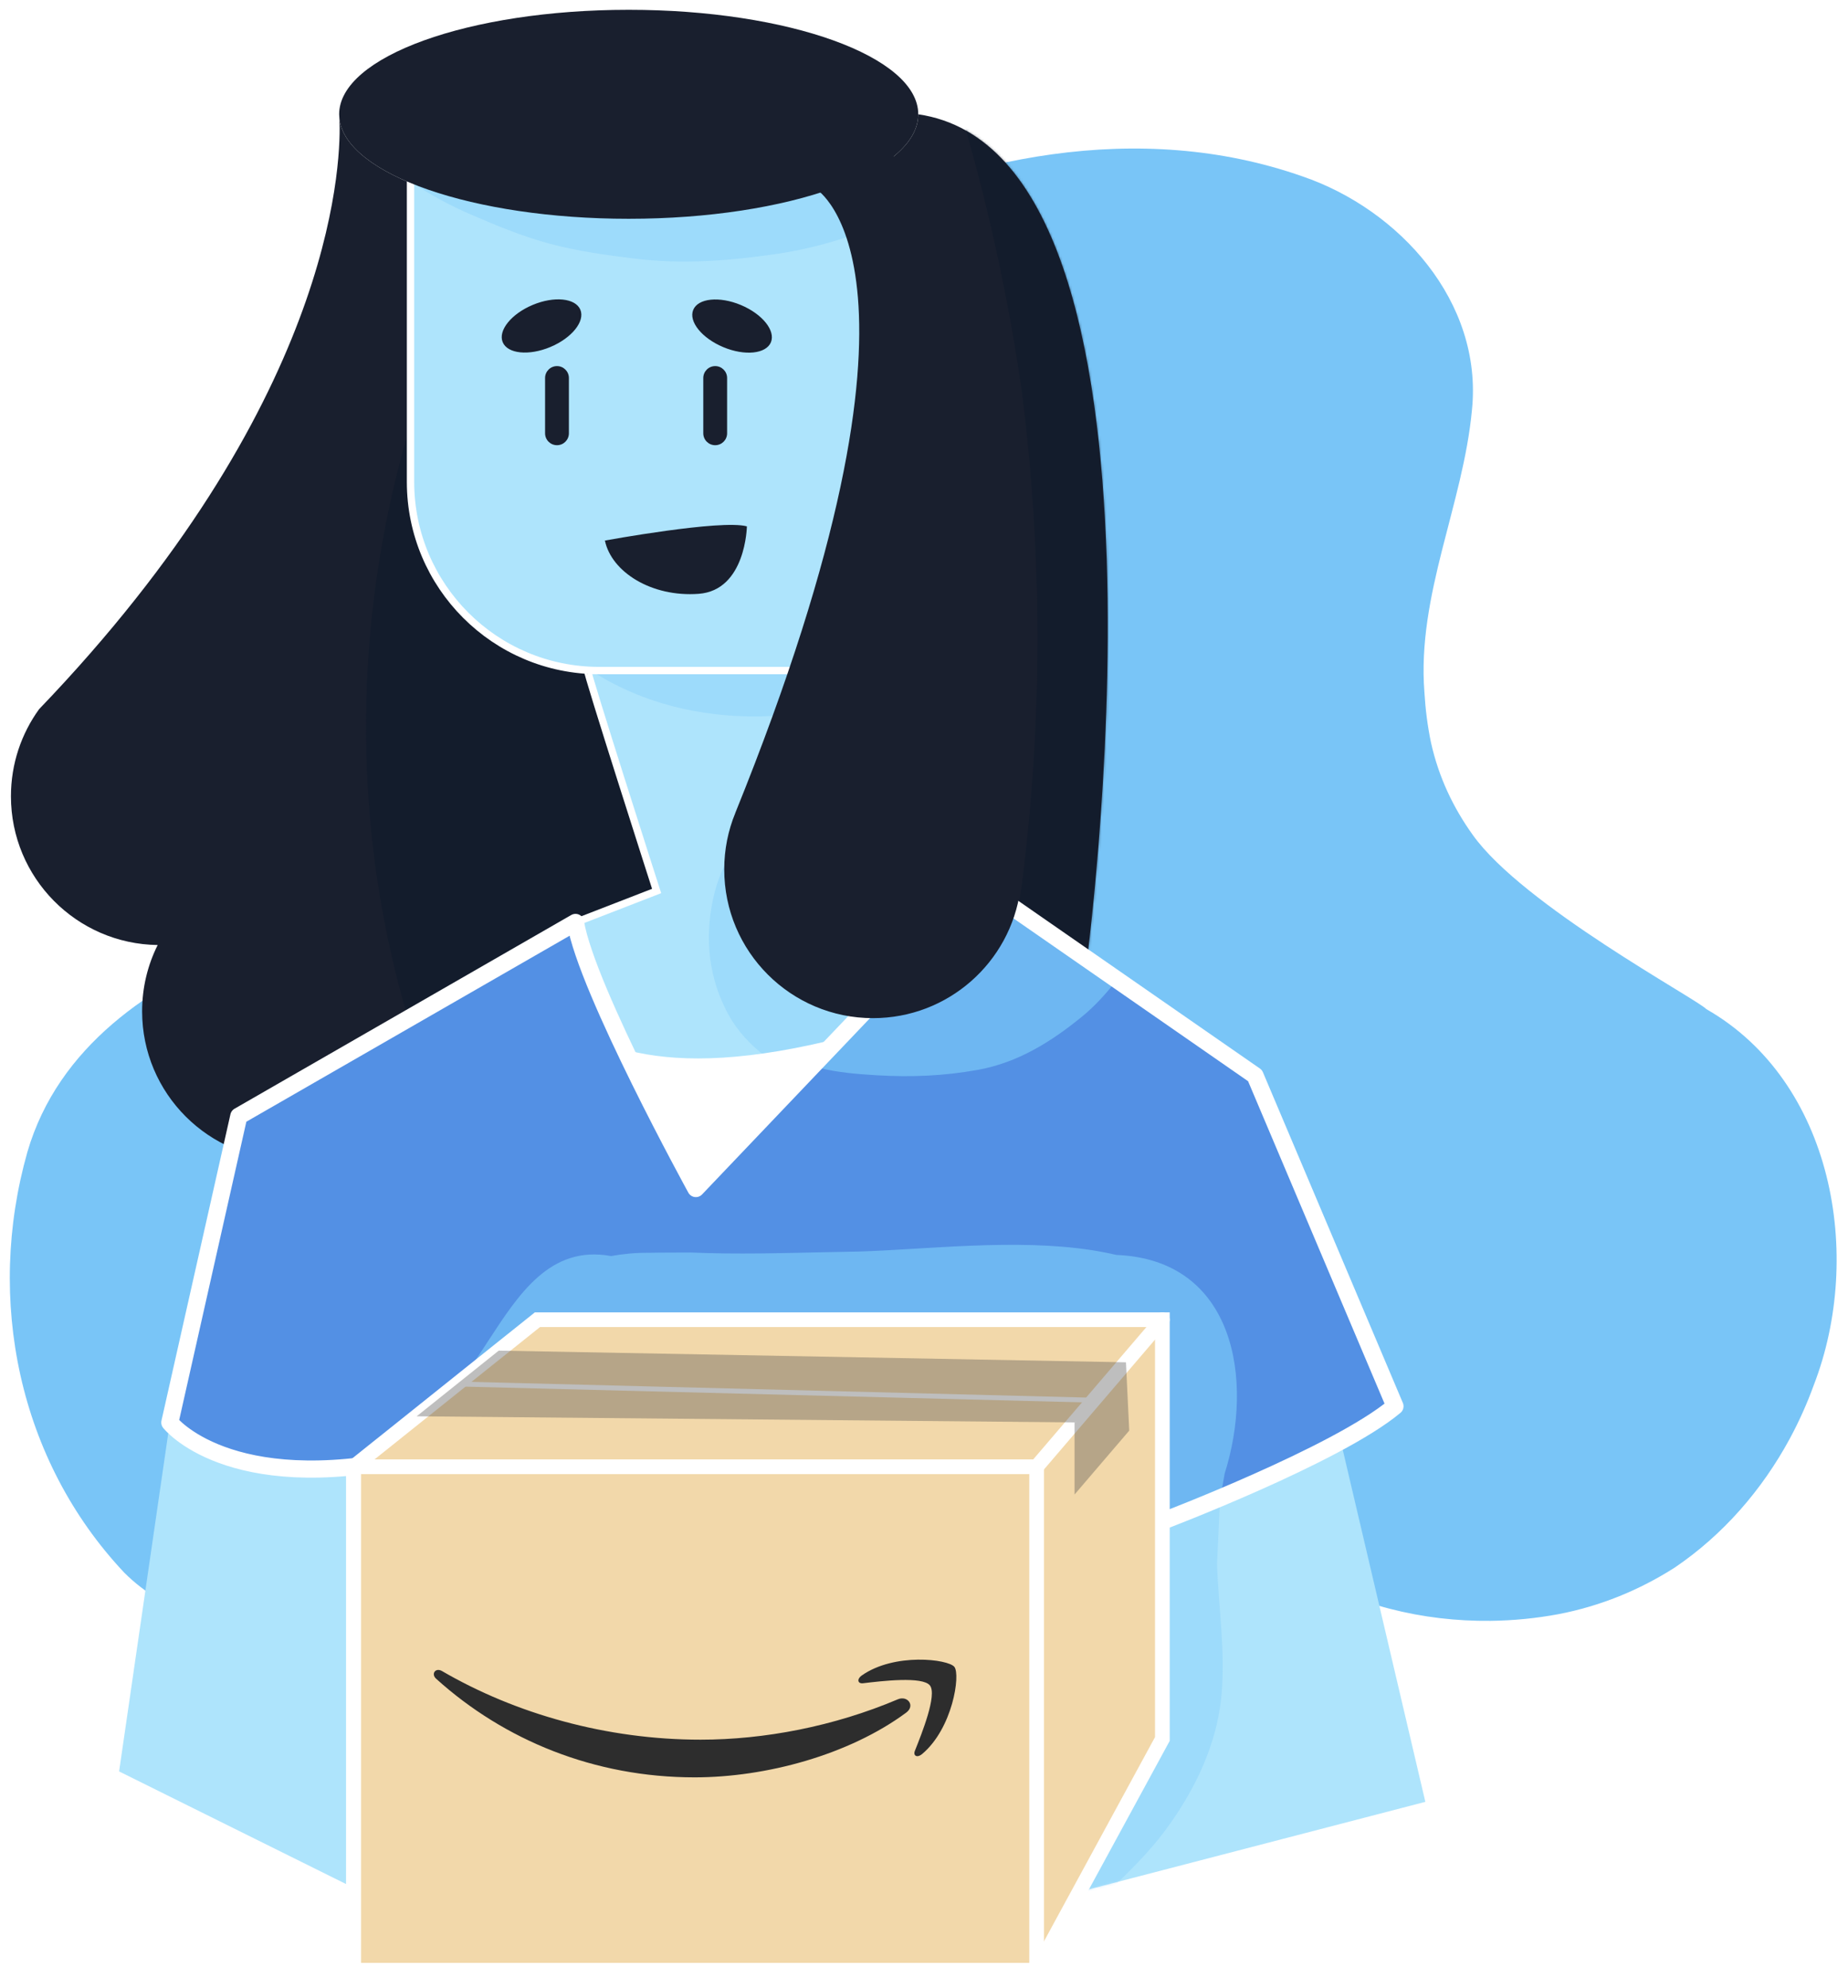
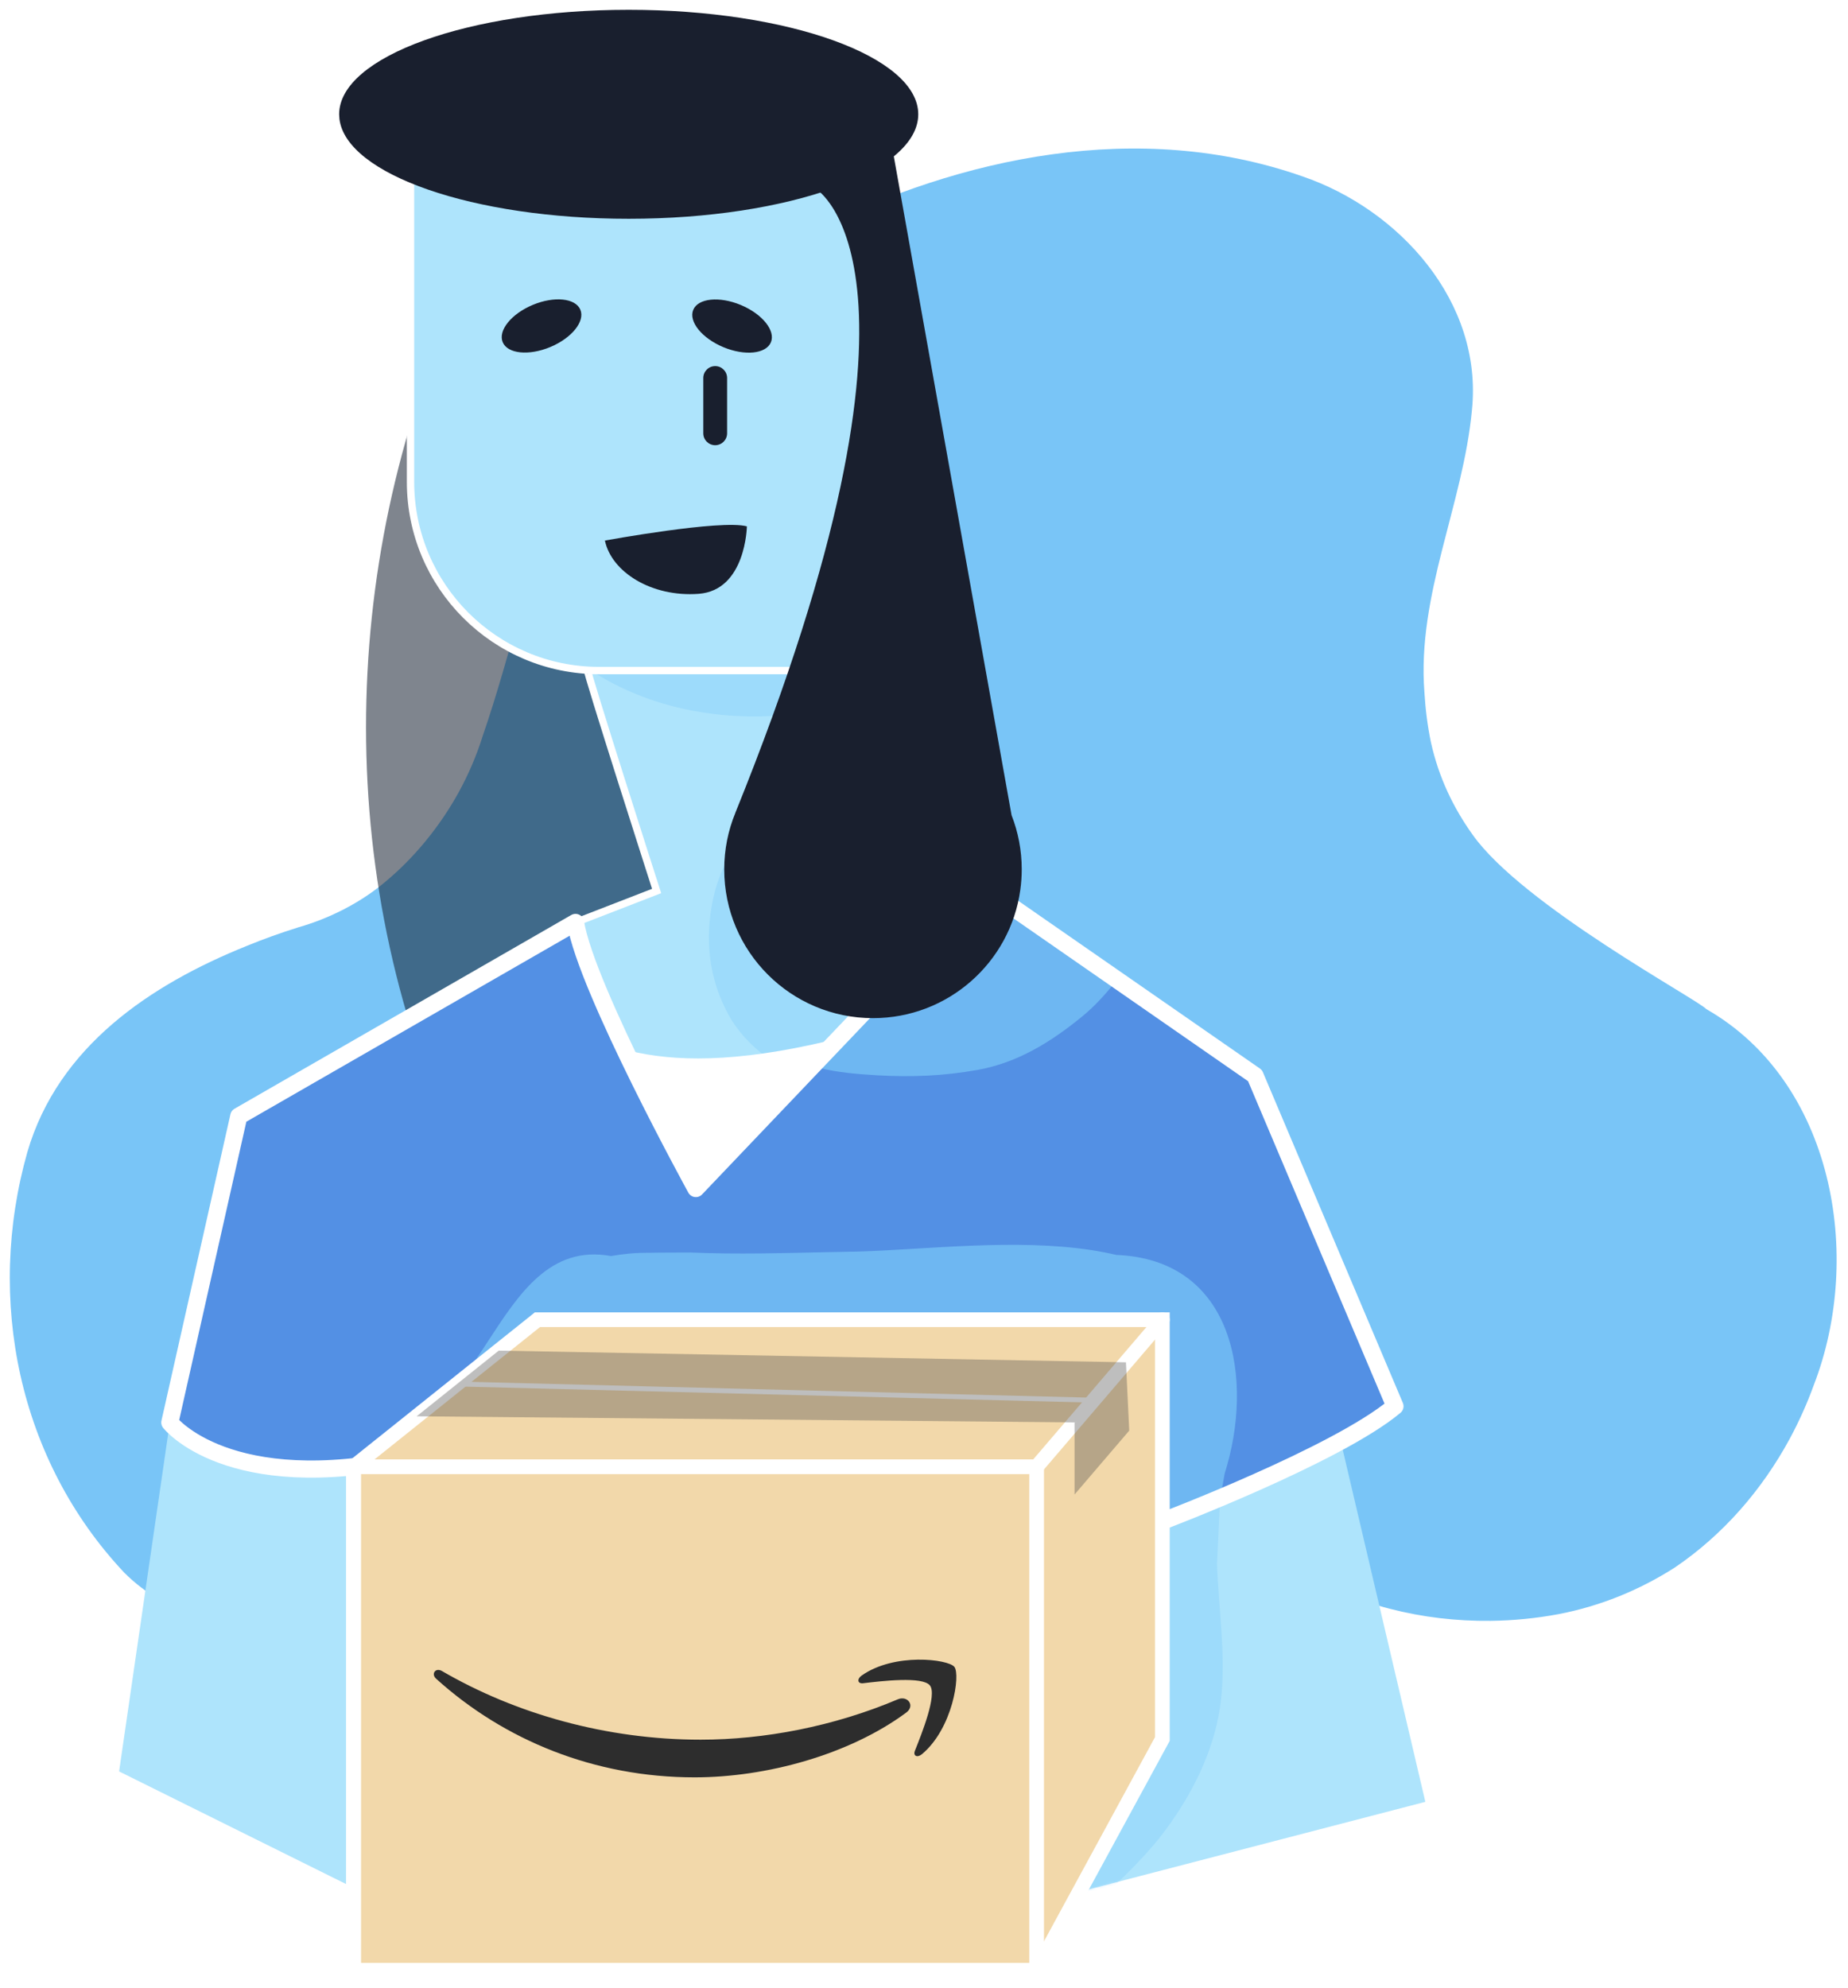
<svg xmlns="http://www.w3.org/2000/svg" width="754" height="811" viewBox="0 0 754 811" fill="none">
  <g filter="url(#filter0_d_130_311)">
    <path d="M696.185 407.66C747.905 437.19 760.485 508.17 740.045 561.03C737.325 568.54 734.055 575.83 730.285 582.83C718.945 603.8 703.015 622.16 683.275 635.51C676.075 640.11 668.475 644.04 660.555 647.23C652.635 650.41 644.385 652.86 635.895 654.49C626.755 656.2 617.475 657.11 608.195 657.22C580.365 657.55 552.605 650.68 529.225 636.45C522.005 631.72 514.985 626.56 508.025 621.39C503.535 618.69 499.045 616 493.645 616.9C465.795 624.09 437.045 630.38 409.765 621.81C402.385 619.42 395.255 615.78 388.515 610.61C380.885 605 374.025 598.15 367.385 590.99C360.745 583.83 354.315 576.36 347.525 569.51C340.735 562.66 333.575 556.42 325.525 551.72C317.935 548.82 306.955 543.33 297.145 541.71C285.195 538.74 276.215 546.83 275.315 558.51C274.415 575.58 283.405 598.04 270.825 607.03C239.375 630.24 201.065 633.49 164.735 644.32C157.465 646.49 150.275 648.96 143.225 651.95C134.475 655.77 125.205 658.12 115.855 659.02C92.035 660.93 67.775 654.65 50.705 637.57C7.575 591.75 -5.895 526.16 11.175 465.96C23.755 422.83 61.485 397.68 100.515 381.95C107.415 379.11 114.505 376.56 121.685 374.32C134.265 370.73 146.845 364.44 157.035 355.88C163.215 350.76 168.795 345.06 173.835 338.89C183.915 326.54 191.935 312.33 197.075 295.86C199.985 287.44 202.605 278.89 205.105 270.34C210.115 253.24 214.725 236.16 219.985 220.05C223.015 211.1 226.135 202.18 229.625 193.49C240.075 167.42 253.795 143.36 278.095 126.23C286.775 119.25 295.945 112.76 305.565 106.83C313.865 100.7 322.605 95.17 331.685 90.3C392.125 59.86 464.905 44.59 531.395 67.95C570.925 81.43 605.065 119.16 600.575 163.19C596.985 201.82 578.115 238.66 581.165 278.31C581.585 285.35 582.455 292.21 583.835 298.84C585.415 305.95 587.685 312.62 590.555 318.88C593.425 325.14 596.885 331 600.825 336.5C621.215 365.32 692.365 403.55 696.185 407.66Z" fill="#79C5F7" />
-     <path d="M442.805 393.14L382.115 465.41C382.115 465.41 229.835 461.55 228.185 460.45C227.385 459.92 200.615 447.87 173.065 435.51C163.145 455.51 142.515 469.25 118.675 469.25C85.155 469.25 57.985 442.08 57.985 408.56C57.985 398.85 60.265 389.66 64.335 381.52C31.205 381.09 4.465 354.09 4.465 320.84C4.465 307.56 8.725 295.28 15.965 285.29C15.975 285.28 15.985 285.27 15.995 285.26C19.615 281.49 23.125 277.75 26.535 274.03C26.535 274.02 26.545 274.02 26.555 274.01C138.685 151.71 139.155 58.76 138.495 44.53C141.255 67.18 193.045 85.25 256.515 85.25C321.765 85.25 374.655 66.16 374.655 42.63C488.845 59.28 442.805 393.14 442.805 393.14Z" fill="#191F2E" />
    <mask id="mask0_130_311" style="mask-type:luminance" maskUnits="userSpaceOnUse" x="4" y="42" width="448" height="428">
      <path d="M442.805 393.14L382.115 465.41C382.115 465.41 229.835 461.55 228.185 460.45C227.385 459.92 200.615 447.87 173.065 435.51C163.145 455.51 142.515 469.25 118.675 469.25C85.155 469.25 57.985 442.08 57.985 408.56C57.985 398.85 60.265 389.66 64.335 381.52C31.205 381.09 4.465 354.09 4.465 320.84C4.465 307.56 8.725 295.28 15.965 285.29C15.975 285.28 15.985 285.27 15.995 285.26C19.615 281.49 23.125 277.75 26.535 274.03C26.535 274.02 26.545 274.02 26.555 274.01C138.685 151.71 139.155 58.76 138.495 44.53C141.255 67.18 193.045 85.25 256.515 85.25C321.765 85.25 374.655 66.16 374.655 42.63C488.845 59.28 442.805 393.14 442.805 393.14Z" fill="white" />
    </mask>
    <g mask="url(#mask0_130_311)">
      <path opacity="0.53" d="M318.025 433.77C308.595 366.29 297.305 299.07 284.115 232.21C280.355 213.16 276.435 194.13 272.385 175.14C271.345 170.27 268.845 165.36 265.585 160.95C272.955 144.38 281.445 128.36 291.075 112.98C303.595 93 295.965 62.52 274.935 51.41C252.815 39.72 226.725 46.23 213.365 67.55C149.095 170.13 131.915 299.84 167.745 415.52C177.945 448.44 192.105 480.59 209.895 510.12C215.785 519.89 225.735 527.76 236.785 530.8C247.555 533.77 261.905 532.43 271.465 526.26C281.075 520.07 289.535 510.84 292.145 499.37C293.125 495.08 293.615 490.71 293.555 486.36C301.795 482.49 309.185 476.59 313.495 468.43C315.005 464.85 316.515 461.26 318.035 457.68C320.165 449.72 320.165 441.75 318.025 433.77Z" fill="#0E192B" />
    </g>
    <mask id="mask1_130_311" style="mask-type:luminance" maskUnits="userSpaceOnUse" x="4" y="42" width="448" height="428">
-       <path d="M442.805 393.14L382.115 465.41C382.115 465.41 229.835 461.55 228.185 460.45C227.385 459.92 200.615 447.87 173.065 435.51C163.145 455.51 142.515 469.25 118.675 469.25C85.155 469.25 57.985 442.08 57.985 408.56C57.985 398.85 60.265 389.66 64.335 381.52C31.205 381.09 4.465 354.09 4.465 320.84C4.465 307.56 8.725 295.28 15.965 285.29C15.975 285.28 15.985 285.27 15.995 285.26C19.615 281.49 23.125 277.75 26.535 274.03C26.535 274.02 26.545 274.02 26.555 274.01C138.685 151.71 139.155 58.76 138.495 44.53C141.255 67.18 193.045 85.25 256.515 85.25C321.765 85.25 374.655 66.16 374.655 42.63C488.845 59.28 442.805 393.14 442.805 393.14Z" fill="white" />
-     </mask>
+       </mask>
    <g mask="url(#mask1_130_311)">
      <path opacity="0.53" d="M512.915 229.16C511.065 175.19 504.005 121.05 492.045 68.39C485.745 40.65 477.915 13.27 468.665 -13.63C464.835 -24.77 458.375 -34.44 447.985 -40.52C438.335 -46.16 424.125 -48.56 413.305 -45.06C402.415 -41.54 391.915 -34.79 386.415 -24.38C380.955 -14.05 377.945 -1.14 381.875 10.3C398.105 57.51 409.795 106.16 416.915 155.56C425.355 222.2 425.445 289.74 416.995 356.38C416.485 359.91 415.965 363.43 415.415 366.95C413.535 372.93 413.275 378.91 414.615 384.89C414.885 390.88 416.665 396.46 419.955 401.62C425.415 410.95 436.125 419.86 446.845 422.3C458.365 424.92 471.295 424.36 481.525 417.76C490.735 411.83 500.435 402.18 502.205 390.87C510.595 337.33 514.775 283.36 512.915 229.16Z" fill="#0E192B" />
    </g>
    <path d="M239.735 269.4C238.985 269.35 267.905 359.48 267.905 359.48L234.805 372.31C234.805 372.31 220.735 414.52 219.495 415.76C218.255 417 222.395 450.93 222.395 450.93L275.365 498.52C275.365 498.52 356.885 501.83 362.265 489.42C367.645 477.01 406.535 399.21 406.535 399.21L351.505 333.42L327.825 269.56L239.735 269.4Z" fill="#AEE4FC" />
    <mask id="mask2_130_311" style="mask-type:luminance" maskUnits="userSpaceOnUse" x="219" y="269" width="188" height="230">
      <path d="M239.735 269.4C238.985 269.35 267.905 359.48 267.905 359.48L234.805 372.31C234.805 372.31 220.735 414.52 219.495 415.76C218.255 417 222.395 450.93 222.395 450.93L275.365 498.52C275.365 498.52 356.885 501.83 362.265 489.42C367.645 477.01 406.535 399.21 406.535 399.21L351.505 333.42L327.825 269.56L239.735 269.4Z" fill="white" />
    </mask>
    <g mask="url(#mask2_130_311)">
      <path opacity="0.32" d="M423.475 365.471C421.555 358.491 417.295 351.131 411.785 345.471C412.155 336.751 410.225 327.401 405.795 320.521C399.605 310.911 390.375 302.451 378.905 299.841C366.725 297.061 355.845 298.821 344.605 304.201C339.335 303.741 334.065 304.151 329.415 305.651C318.525 309.171 308.025 315.921 302.525 326.331C299.035 332.931 297.185 339.601 296.795 346.521C294.095 351.731 292.065 357.391 290.895 362.951C287.505 379.091 289.195 395.211 297.155 409.821C304.365 423.051 318.905 433.611 333.485 436.981C335.135 437.361 336.765 437.681 338.395 437.961C354.875 443.251 374.145 439.961 388.905 431.421C399.355 425.381 407.585 416.641 414.465 406.911C416.085 404.721 417.585 402.461 418.955 400.141C424.865 390.121 426.565 376.681 423.475 365.471Z" fill="#79C5F7" />
    </g>
    <path d="M239.735 269.4C238.985 269.35 267.905 359.48 267.905 359.48L234.805 372.31C234.805 372.31 220.735 414.52 219.495 415.76C218.255 417 222.395 450.93 222.395 450.93L275.365 498.52C275.365 498.52 356.885 501.83 362.265 489.42C367.645 477.01 406.535 399.21 406.535 399.21L351.505 333.42L327.825 269.56L239.735 269.4Z" stroke="white" stroke-width="3" stroke-miterlimit="10" />
    <path d="M234.805 372.31L97.425 451.34L69.285 576.31L48.595 718.65L157.005 772.44L406.525 776.58L581.555 731.06L512.035 434.78L401.135 357.81L283.915 480.86C283.915 480.86 239.225 412.17 234.805 372.31Z" fill="#AEE4FC" />
    <mask id="mask3_130_311" style="mask-type:luminance" maskUnits="userSpaceOnUse" x="48" y="357" width="534" height="420">
      <path d="M234.805 372.31L97.425 451.34L69.285 576.31L48.595 718.65L157.005 772.44L406.525 776.58L581.555 731.06L512.035 434.78L401.135 357.81L283.915 480.86C283.915 480.86 239.225 412.17 234.805 372.31Z" fill="white" />
    </mask>
    <g mask="url(#mask3_130_311)">
      <path opacity="0.32" d="M498.385 687.38C499.985 669.3 497.155 651.79 496.555 633.91C496.715 632.03 497.885 603.09 498.195 601.24C498.315 600.95 502.205 579.43 502.335 579.14C507.035 568.43 502.595 603.36 498.235 592.48C494.215 582.44 484.935 572.06 474.685 568.06C463.675 563.76 450.805 562.42 439.725 567.43C429.055 572.25 420.105 580.03 415.305 590.98C407.665 608.39 406.365 626.28 407.225 645.03C407.665 654.64 408.965 664.18 409.375 673.78C409.195 675.85 408.925 677.9 408.575 679.94C407.905 681.58 407.165 683.19 406.365 684.77C397.425 697.27 385.715 707.54 374.815 718.3C360.265 732.67 346.195 749.79 340.265 769.68C337.525 775.32 336.375 781.2 336.825 787.31C336.205 793.27 337.145 799.05 339.635 804.65C343.655 814.69 352.935 825.07 363.185 829.07C374.195 833.37 387.065 834.71 398.145 829.7C408.035 825.23 419.315 817.06 422.565 806.15C423.715 802.3 425.205 798.62 426.995 795.07C440.925 775.59 461.355 761.77 475.585 742.48C487.465 726.38 496.605 707.58 498.385 687.38Z" fill="#79C5F7" />
    </g>
    <path opacity="0.32" d="M228.555 259.55C228.555 259.55 260.865 294.46 324.865 287.29C388.865 280.12 338.935 230.46 338.935 230.46C338.935 230.46 313.275 222.18 308.035 223.84C302.795 225.5 228.555 259.55 228.555 259.55Z" fill="#79C5F7" />
    <path d="M356.185 269.55H244.465C201.955 269.55 167.495 235.09 167.495 192.58V58.24H356.185V269.55V269.55Z" fill="#AEE4FC" />
    <mask id="mask4_130_311" style="mask-type:luminance" maskUnits="userSpaceOnUse" x="167" y="58" width="190" height="212">
-       <path d="M356.185 269.55H244.465C201.955 269.55 167.495 235.09 167.495 192.58V58.24H356.185V269.55V269.55Z" fill="white" />
-     </mask>
+       </mask>
    <g mask="url(#mask4_130_311)">
      <path opacity="0.32" d="M389.075 20.431C382.885 10.821 373.655 2.361 362.185 -0.249C358.195 -0.789 354.205 -1.319 350.225 -1.859C342.545 -1.839 335.355 0.021 328.665 3.661C318.695 7.371 308.445 10.151 297.955 11.981C286.615 13.071 275.235 13.091 263.895 12.021C253.185 10.171 242.705 7.361 232.535 3.541C227.755 1.291 223.115 -1.209 218.695 -4.099C216.055 -6.519 213.605 -9.109 211.385 -11.969C204.815 -20.409 189.685 -25.149 179.565 -25.149C168.525 -25.149 155.345 -20.249 147.745 -11.969C139.875 -3.389 134.025 7.861 134.565 19.851L136.175 31.811C138.315 39.431 142.175 46.051 147.745 51.671C159.045 66.201 175.885 76.511 192.605 83.721C203.045 88.221 213.415 92.501 224.405 95.451C235.765 98.501 247.375 100.071 259.035 101.501C278.635 103.901 297.635 102.401 317.115 99.541C336.795 96.661 354.825 90.071 372.955 82.001C382.605 77.711 390.955 64.831 393.635 55.111C396.575 44.331 395.235 29.991 389.075 20.431Z" fill="#79C5F7" />
    </g>
    <path d="M356.185 269.55H244.465C201.955 269.55 167.495 235.09 167.495 192.58V58.24H356.185V269.55V269.55Z" stroke="white" stroke-width="3" stroke-miterlimit="10" />
-     <path d="M374.655 42.63C374.655 66.16 321.765 85.25 256.515 85.25C193.045 85.25 141.255 67.18 138.495 44.53C138.505 44.52 138.495 44.51 138.495 44.51C138.445 43.27 138.375 42.63 138.375 42.63C138.375 19.09 191.275 0 256.515 0C321.765 0 374.655 19.09 374.655 42.63Z" fill="#191F2E" />
+     <path d="M374.655 42.63C374.655 66.16 321.765 85.25 256.515 85.25C193.045 85.25 141.255 67.18 138.495 44.53C138.505 44.52 138.495 44.51 138.495 44.51C138.445 43.27 138.375 42.63 138.375 42.63C138.375 19.09 191.275 0 256.515 0C321.765 0 374.655 19.09 374.655 42.63" fill="#191F2E" />
    <path d="M224.544 137.564C233.291 133.904 238.774 127.091 236.789 122.348C234.804 117.605 226.104 116.727 217.356 120.387C208.608 124.047 203.126 130.86 205.111 135.603C207.095 140.346 215.796 141.224 224.544 137.564Z" fill="#191F2E" />
    <path d="M314.53 135.648C316.515 130.905 311.032 124.092 302.284 120.432C293.536 116.772 284.836 117.65 282.851 122.393C280.867 127.136 286.349 133.949 295.097 137.609C303.845 141.269 312.545 140.392 314.53 135.648Z" fill="#191F2E" />
-     <path d="M227.255 177.62C224.565 177.62 222.395 175.44 222.395 172.76V150.21C222.395 147.52 224.575 145.35 227.255 145.35C229.945 145.35 232.115 147.53 232.115 150.21V172.76C232.115 175.45 229.945 177.62 227.255 177.62Z" fill="#191F2E" />
    <path d="M291.805 177.62C289.115 177.62 286.945 175.44 286.945 172.76V150.21C286.945 147.52 289.125 145.35 291.805 145.35C294.495 145.35 296.665 147.53 296.665 150.21V172.76C296.665 175.45 294.495 177.62 291.805 177.62Z" fill="#191F2E" />
    <path d="M246.805 216.52C246.805 216.52 294.185 207.83 304.735 210.73C304.735 210.73 304.325 236.8 285.075 238.25C265.845 239.69 249.495 229.35 246.805 216.52Z" fill="#191F2E" />
    <path d="M219.995 407.22C239.965 419.63 265.365 439.5 345.355 418.81C425.345 398.12 292.615 496.6 292.615 496.6C292.615 496.6 252.855 509.84 249.715 505.7C246.575 501.56 219.995 407.22 219.995 407.22Z" fill="white" />
    <path d="M69.295 576.31C69.295 576.31 93.015 606.65 166.955 590.65L181.295 668.44L406.535 622.37L474.255 616.58C474.255 616.58 545.425 589.55 569.155 569.68L512.055 434.78L401.155 357.81L283.915 480.86C283.915 480.86 239.225 399.48 234.815 372.31L97.435 451.34L69.295 576.31Z" fill="#5390E4" />
    <mask id="mask5_130_311" style="mask-type:luminance" maskUnits="userSpaceOnUse" x="69" y="357" width="501" height="312">
      <path d="M69.295 576.31C69.295 576.31 93.015 606.65 166.955 590.65L181.295 668.44L406.535 622.37L474.255 616.58C474.255 616.58 545.425 589.55 569.155 569.68L512.055 434.78L401.155 357.81L283.915 480.86C283.915 480.86 239.225 399.48 234.815 372.31L97.435 451.34L69.295 576.31Z" fill="white" />
    </mask>
    <g mask="url(#mask5_130_311)">
      <path opacity="0.74" d="M471.555 345.95C468.685 335.51 460.605 324.2 450.875 319.06C440.435 313.54 427.775 310.78 416.195 314.52C412.615 316.03 409.025 317.54 405.445 319.06C398.685 323.06 393.305 328.43 389.305 335.19C386.755 338.3 384.075 341.29 381.165 344.05C381.035 344.13 380.905 344.21 380.775 344.29C379.825 344.56 378.875 344.8 377.915 345.02C371.565 345.42 365.115 345.32 358.755 344.84C352.235 341.01 345.265 338.64 336.815 338.64C325.775 338.64 312.595 343.54 304.995 351.82C297.125 360.4 291.275 371.65 291.815 383.64C292.315 394.83 295.895 408.1 304.995 415.46C314.135 422.85 322.385 428.6 334.005 431.57C341.735 433.55 349.995 434.2 357.975 434.67C371.845 435.48 385.105 434.93 398.865 432.47C415.225 429.54 428.945 420.98 441.575 410.64C451.665 402.38 459.325 390.96 467.025 380.64C473.545 371.87 474.315 355.98 471.555 345.95Z" fill="#79C5F7" />
    </g>
    <mask id="mask6_130_311" style="mask-type:luminance" maskUnits="userSpaceOnUse" x="69" y="357" width="501" height="312">
      <path d="M69.295 576.31C69.295 576.31 93.015 606.65 166.955 590.65L181.295 668.44L406.535 622.37L474.255 616.58C474.255 616.58 545.425 589.55 569.155 569.68L512.055 434.78L401.155 357.81L283.915 480.86C283.915 480.86 239.225 399.48 234.815 372.31L97.435 451.34L69.295 576.31Z" fill="white" />
    </mask>
    <g mask="url(#mask6_130_311)">
      <path opacity="0.74" d="M498.005 606.22C498.585 603.29 499.145 600.27 499.665 597.17C511.775 558.88 503.775 509.88 455.475 507.95C452.175 507.17 448.795 506.53 445.355 505.99C414.345 501.21 378.045 505.73 350.325 506.57C346.485 506.63 342.635 506.7 338.795 506.79C319.585 507.2 300.445 507.77 281.855 506.96C278.945 506.97 276.055 506.98 273.175 506.99C270.315 507 267.475 507.02 264.665 507.08C262.015 507.05 259.425 507.16 256.865 507.39C254.305 507.62 251.795 507.97 249.295 508.41C224.435 503.84 211.585 524.03 198.965 543.39C197.165 546.16 195.365 548.91 193.535 551.56C190.575 555.74 187.265 559.6 183.705 563.25C181.925 565.07 180.085 566.84 178.205 568.57C169.775 575.88 161.775 581.88 155.775 591.88C150.775 602.88 152.775 618.88 163.775 621.88C181.775 624.88 192.775 604.88 210.855 602.72C213.805 601.71 216.775 600.76 219.775 599.88C232.775 595.88 245.775 595.88 258.965 597.22C261.605 597.16 264.265 597.12 266.955 597.08C280.415 596.89 294.435 596.88 307.785 596.86C310.735 596.85 313.715 596.82 316.695 596.77C330.665 596.56 344.715 596.18 358.745 596.27C361.555 596.29 364.355 596.32 367.155 596.38C379.575 597.38 393.045 596.83 406.095 599.16C409.355 599.74 412.595 600.51 415.785 601.52C426.205 604.83 437.705 614.83 448.735 620.4C450.945 621.51 453.125 622.45 455.285 623.12C458.365 624.25 461.325 624.99 464.165 625.38C467.005 625.77 469.715 625.82 472.315 625.54C481.785 623.87 489.785 619.87 496.165 611.76C496.945 610.4 497.565 608.58 498.005 606.22Z" fill="#79C5F7" />
    </g>
    <path d="M69.295 576.31C69.295 576.31 93.015 606.65 166.955 590.65L181.295 668.44L406.535 622.37L474.255 616.58C474.255 616.58 545.425 589.55 569.155 569.68L512.055 434.78L401.155 357.81L283.915 480.86C283.915 480.86 239.225 399.48 234.815 372.31L97.435 451.34L69.295 576.31Z" stroke="white" stroke-width="7" stroke-miterlimit="10" stroke-linecap="round" stroke-linejoin="round" />
    <path d="M144.255 594.36L219.265 534.38H474.255V705.42L422.945 799.76H144.255V594.36Z" fill="#F2D8AA" stroke="white" stroke-width="6" stroke-miterlimit="10" />
    <path d="M422.945 594.36L474.255 534.38" stroke="white" stroke-width="6" stroke-miterlimit="10" stroke-linecap="round" stroke-linejoin="round" />
    <path d="M422.955 594.36H144.255V799.76H422.955V594.36Z" stroke="white" stroke-width="6" stroke-miterlimit="10" />
    <path d="M186.485 560.59L446.175 567.21" stroke="white" stroke-width="2" stroke-miterlimit="10" />
    <path opacity="0.36" d="M169.995 573.78L438.425 576.27V605.69L460.735 579.62L459.395 551.75L203.495 546.99L169.995 573.78Z" fill="#4C4C4C" />
    <path fill-rule="evenodd" clip-rule="evenodd" d="M369.715 694.68C346.375 711.91 312.535 721.07 283.395 721.07C242.555 721.07 205.775 705.97 177.945 680.84C175.765 678.87 177.705 676.17 180.335 677.7C210.365 695.17 247.495 705.7 285.845 705.7C311.715 705.7 340.155 700.33 366.325 689.23C370.275 687.56 373.575 691.83 369.715 694.68Z" fill="#2D2D2D" />
    <path fill-rule="evenodd" clip-rule="evenodd" d="M379.425 683.59C376.435 679.77 359.685 681.78 352.165 682.68C349.885 682.95 349.535 680.96 351.585 679.52C364.945 670.13 386.835 672.85 389.385 675.99C391.945 679.16 388.715 701.11 376.195 711.59C374.265 713.2 372.435 712.34 373.295 710.21C376.105 703.17 382.415 687.42 379.425 683.59Z" fill="#2D2D2D" />
    <path d="M412.725 328.56C415.405 335.41 416.875 342.86 416.875 350.66C416.875 353.52 416.675 356.33 416.285 359.08C412.195 388.62 386.835 411.35 356.185 411.35C322.665 411.35 295.495 384.18 295.495 350.66C295.495 342.52 297.095 334.75 300.015 327.66C300.005 327.65 300.005 327.65 300.005 327.65C389.495 106.58 332.965 73.12 332.965 73.12C344.805 69.46 363.835 55.07 363.835 55.07" fill="#191F2E" />
  </g>
  <defs>
    <filter id="filter0_d_130_311" x="0" y="0" width="753.361" height="810.76" filterUnits="userSpaceOnUse" color-interpolation-filters="sRGB">
      <feFlood flood-opacity="0" result="BackgroundImageFix" />
      <feColorMatrix in="SourceAlpha" type="matrix" values="0 0 0 0 0 0 0 0 0 0 0 0 0 0 0 0 0 0 127 0" result="hardAlpha" />
      <feOffset dy="4" />
      <feGaussianBlur stdDeviation="2" />
      <feComposite in2="hardAlpha" operator="out" />
      <feColorMatrix type="matrix" values="0 0 0 0 0 0 0 0 0 0 0 0 0 0 0 0 0 0 0.25 0" />
      <feBlend mode="normal" in2="BackgroundImageFix" result="effect1_dropShadow_130_311" />
      <feBlend mode="normal" in="SourceGraphic" in2="effect1_dropShadow_130_311" result="shape" />
    </filter>
  </defs>
</svg>